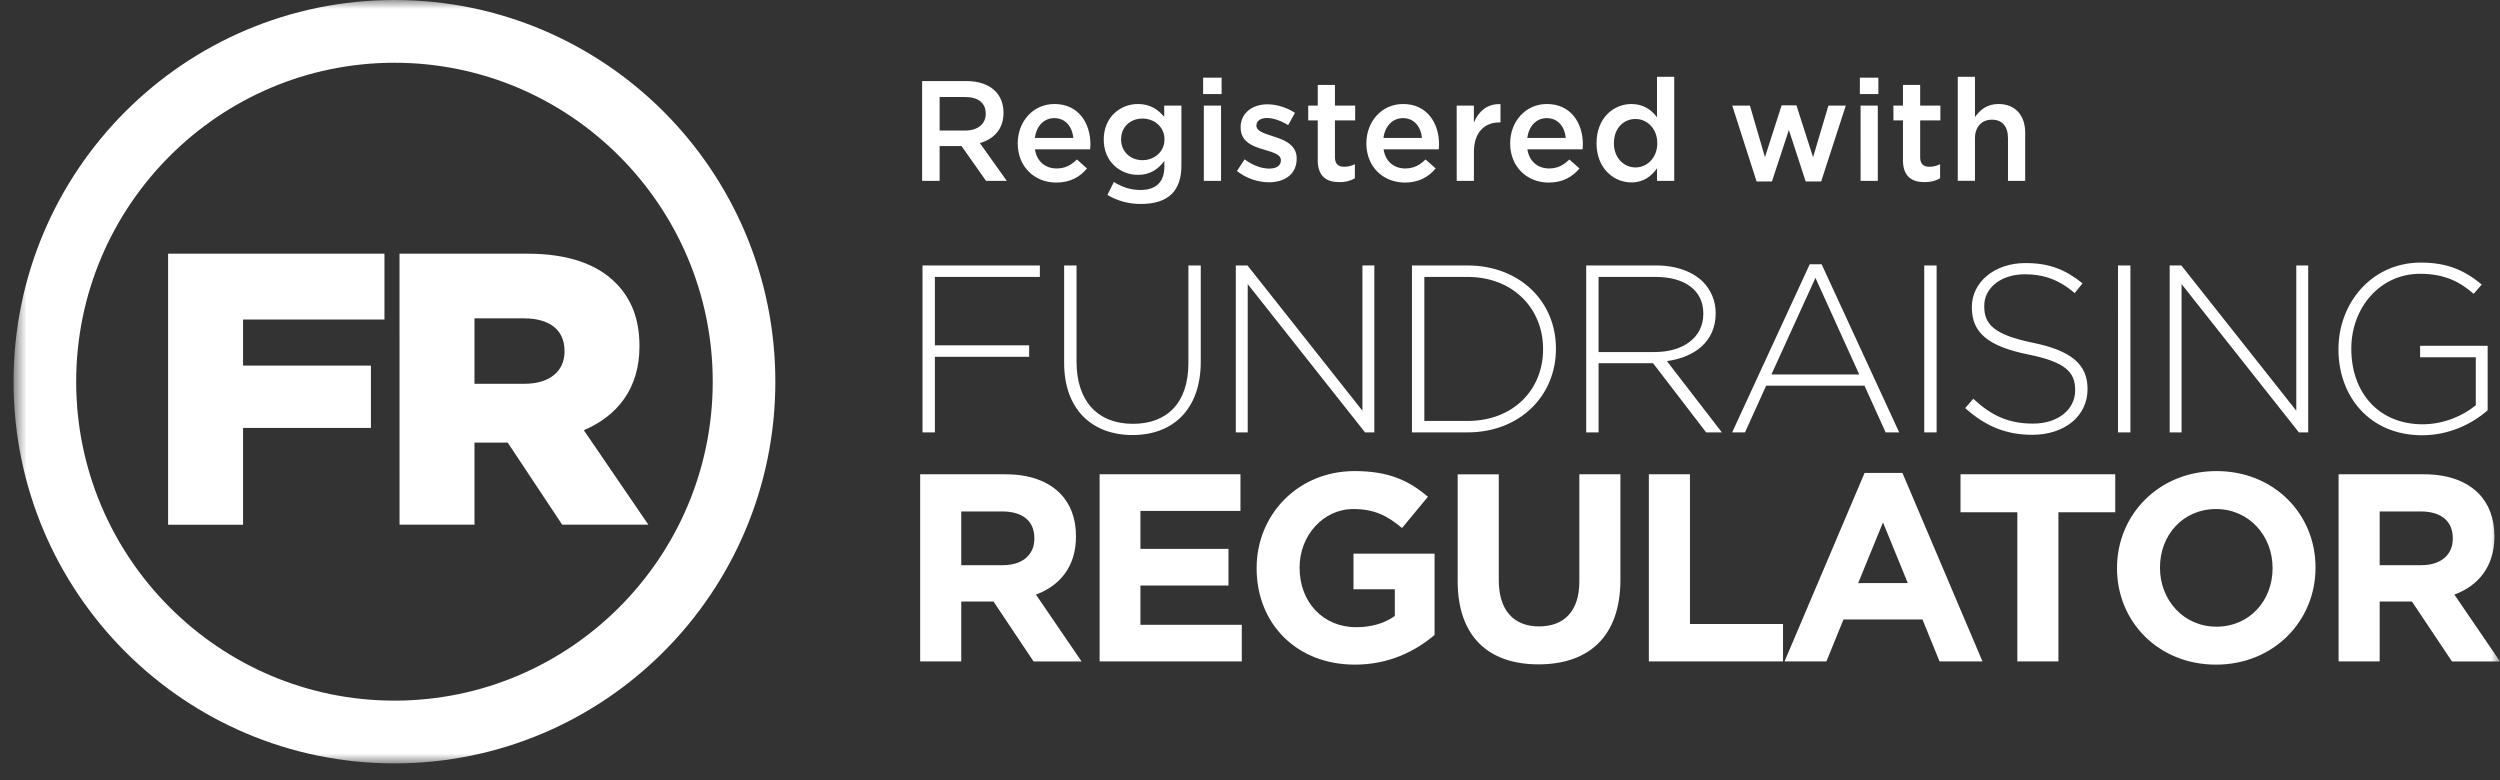
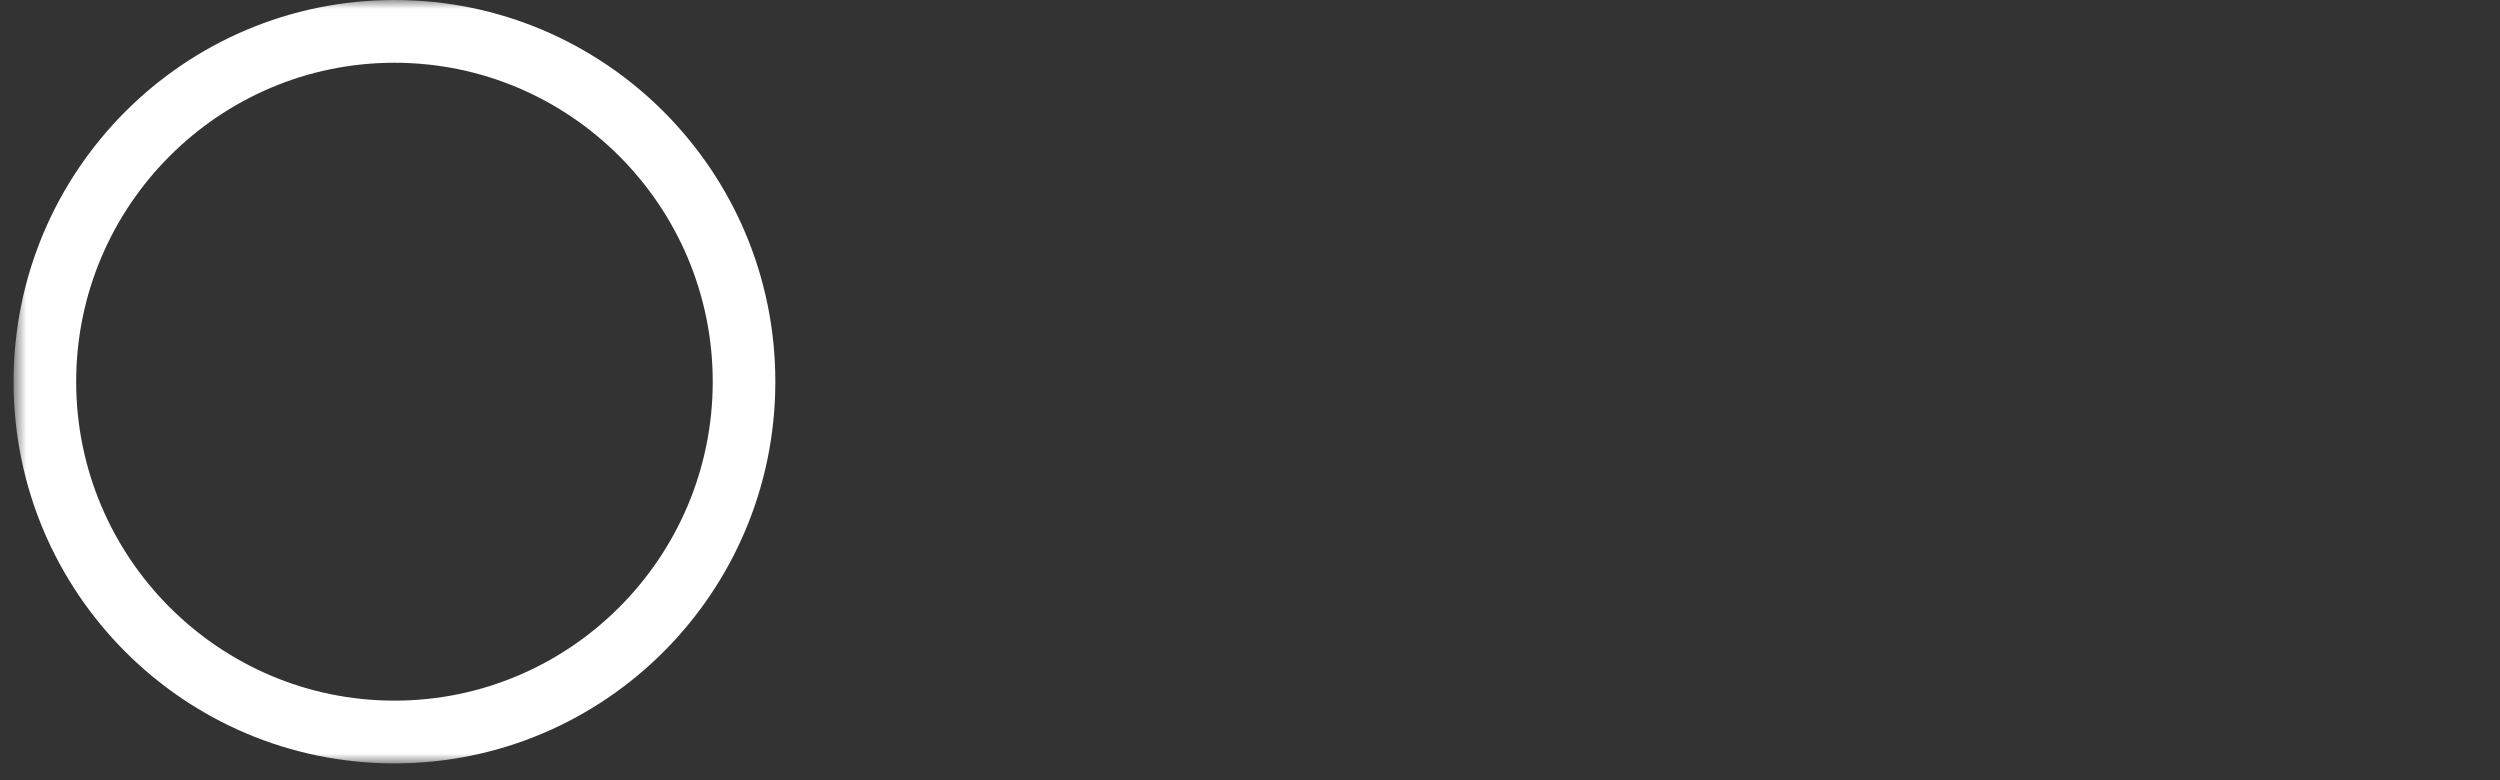
<svg xmlns="http://www.w3.org/2000/svg" width="141" height="44" viewBox="0 0 141 44" fill="none">
  <rect x="0" y="0" width="141" height="44" fill="#333333" stroke="none" />
  <mask id="mask0_8516_4782" style="mask-type:luminance" maskUnits="userSpaceOnUse" x="0" y="0" width="141" height="44">
    <path d="M0.765 21.528V43.055H141V0H0.765V21.528Z" fill="white" />
  </mask>
  <g mask="url(#mask0_8516_4782)">
    <path fill-rule="evenodd" clip-rule="evenodd" d="M22.247 0C10.384 0 0.765 9.638 0.765 21.527C0.765 33.417 10.384 43.055 22.247 43.055C34.111 43.055 43.729 33.417 43.729 21.527C43.729 9.638 34.111 0 22.247 0ZM22.247 3.539C32.145 3.539 40.198 11.609 40.198 21.527C40.198 31.446 32.145 39.516 22.248 39.516C12.349 39.516 4.296 31.446 4.296 21.527C4.296 11.608 12.349 3.539 22.247 3.539Z" fill="white" />
  </g>
  <mask id="mask1_8516_4782" style="mask-type:luminance" maskUnits="userSpaceOnUse" x="0" y="0" width="141" height="44">
-     <path d="M0.765 21.528V43.055H141V0H0.765V21.528Z" fill="white" />
+     <path d="M0.765 21.528V43.055H141V0H0.765Z" fill="white" />
  </mask>
  <g mask="url(#mask1_8516_4782)">
-     <path fill-rule="evenodd" clip-rule="evenodd" d="M9.481 14.308H21.683V18.021H13.708V20.619H20.92V24.134H13.708V29.594H9.481V14.308ZM29.573 21.646C30.989 21.646 31.839 20.946 31.839 19.832V19.789C31.839 18.566 30.945 17.955 29.551 17.955H26.761V21.645L29.573 21.646ZM22.533 14.308H29.747C32.079 14.308 33.691 14.919 34.715 15.946C35.608 16.841 36.065 17.998 36.065 19.506V19.549C36.065 21.907 34.824 23.457 32.928 24.265L36.568 29.593H31.708L28.635 24.963H26.761V29.593H22.534L22.533 14.308ZM52.03 14.971H58.648V15.618H52.728V19.478H58.044V20.124H52.728V24.388H52.03V14.971ZM60.018 20.473V14.971H60.717V20.405C60.717 22.625 61.911 23.904 63.897 23.904C65.804 23.904 67.026 22.747 67.026 20.473V14.971H67.723V20.393C67.723 23.097 66.153 24.536 63.871 24.536C61.616 24.536 60.018 23.111 60.018 20.473ZM69.7 14.971H70.358L76.841 23.164V14.971H77.512V24.388H76.989L70.371 16.022V24.388H69.7V14.971ZM82.762 23.742C85.379 23.742 87.03 21.952 87.03 19.706V19.679C87.03 17.446 85.38 15.618 82.762 15.618H80.332V23.742H82.762ZM79.634 14.972H82.762C85.715 14.972 87.755 17.003 87.755 19.653V19.679C87.755 22.329 85.715 24.387 82.762 24.387H79.634V14.972ZM93.328 19.855C94.899 19.855 96.067 19.061 96.067 17.702V17.676C96.067 16.411 95.073 15.618 93.369 15.618H90.159V19.855H93.328ZM89.462 14.971H93.409C94.563 14.971 95.489 15.335 96.053 15.899C96.511 16.366 96.766 16.995 96.764 17.649V17.676C96.764 19.249 95.597 20.151 94.014 20.366L97.114 24.388H96.227L93.234 20.486H90.16V24.388H89.462V14.971ZM104.861 21.119L102.391 15.671L99.908 21.119H104.861ZM102.069 14.904H102.739L107.115 24.388H106.351L105.156 21.751H99.612L98.417 24.388H97.692L102.069 14.904ZM108.527 24.388H109.225V14.971H108.527V24.388ZM110.837 23.016L111.293 22.491C112.327 23.446 113.279 23.891 114.663 23.891C116.073 23.891 117.038 23.097 117.038 22.021V21.993C117.038 20.997 116.515 20.419 114.38 19.99C112.126 19.532 111.212 18.765 111.212 17.34V17.312C111.212 15.913 112.488 14.837 114.233 14.837C115.603 14.837 116.501 15.214 117.454 15.98L117.012 16.532C116.125 15.765 115.239 15.469 114.206 15.469C112.824 15.469 111.911 16.263 111.911 17.245V17.272C111.911 18.267 112.421 18.872 114.649 19.33C116.823 19.774 117.737 20.554 117.737 21.926V21.953C117.737 23.473 116.434 24.523 114.623 24.523C113.118 24.523 111.964 24.025 110.837 23.016ZM119.456 24.388H120.155V14.971H119.455L119.456 24.388ZM122.37 14.971H123.028L129.511 23.164V14.971H130.182V24.388H129.659L123.041 16.022V24.388H122.37V14.971ZM131.889 19.706V19.679C131.889 17.137 133.727 14.81 136.534 14.81C138.064 14.81 139.03 15.268 139.97 16.048L139.514 16.572C138.776 15.926 137.916 15.442 136.494 15.442C134.211 15.442 132.614 17.38 132.614 19.652V19.679C132.614 22.115 134.131 23.93 136.641 23.93C137.836 23.93 138.949 23.433 139.635 22.854V20.15H136.494V19.505H140.304V23.137C139.46 23.89 138.144 24.549 136.614 24.549C133.648 24.549 131.889 22.357 131.889 19.707M56.563 31.876C57.69 31.876 58.338 31.273 58.338 30.383V30.353C58.338 29.358 57.645 28.845 56.518 28.845H54.215V31.877H56.562L56.563 31.876ZM51.898 26.75H56.713C58.052 26.75 59.09 27.127 59.782 27.82C60.369 28.408 60.685 29.237 60.685 30.233V30.263C60.685 31.967 59.767 33.038 58.428 33.535L61.001 37.305H58.293L56.035 33.927H54.215V37.304H51.898V26.75ZM62.018 26.75H69.962V28.816H64.32V30.957H69.285V33.023H64.32V35.239H70.037V37.304H62.018V26.75ZM70.874 32.058V32.028C70.874 29.028 73.207 26.569 76.396 26.569C78.293 26.569 79.436 27.081 80.534 28.017L79.075 29.781C78.262 29.101 77.54 28.71 76.321 28.71C74.636 28.71 73.297 30.202 73.297 31.997V32.027C73.297 33.957 74.621 35.374 76.487 35.374C77.329 35.374 78.082 35.163 78.668 34.741V33.233H76.336V31.228H80.91V35.811C79.827 36.731 78.338 37.485 76.412 37.485C73.132 37.485 70.874 35.179 70.874 32.058ZM82.213 32.781V26.751H84.531V32.721C84.531 34.44 85.388 35.329 86.803 35.329C88.216 35.329 89.075 34.47 89.075 32.796V26.75H91.391V32.705C91.391 35.902 89.601 37.47 86.772 37.47C83.944 37.47 82.213 35.888 82.213 32.781ZM92.995 26.75H95.313V35.193H100.563V37.303H92.995V26.75ZM107.6 32.886L106.2 29.464L104.801 32.887L107.6 32.886ZM105.162 26.674H107.298L111.812 37.304H109.39L108.427 34.937H103.973L103.01 37.304H100.648L105.162 26.674ZM113.778 28.89H110.573V26.75H119.3V28.89H116.095V37.304H113.778V28.89ZM128.173 32.058V32.028C128.173 30.218 126.848 28.71 124.983 28.71C123.116 28.71 121.823 30.187 121.823 31.997V32.027C121.823 33.837 123.147 35.345 125.012 35.345C126.878 35.345 128.173 33.867 128.173 32.058ZM119.4 32.058V32.028C119.4 29.028 121.762 26.569 125.012 26.569C128.262 26.569 130.595 28.997 130.595 31.997V32.027C130.595 35.027 128.232 37.485 124.983 37.485C121.733 37.485 119.4 35.058 119.4 32.058ZM136.561 31.876C137.689 31.876 138.337 31.273 138.337 30.383V30.353C138.337 29.358 137.644 28.845 136.516 28.845H134.214V31.877L136.561 31.876ZM131.897 26.75H136.712C138.051 26.75 139.089 27.127 139.781 27.82C140.368 28.408 140.684 29.237 140.684 30.233V30.263C140.684 31.967 139.767 33.038 138.427 33.535L141 37.305H138.292L136.034 33.927H134.214V37.304H131.897V26.75ZM54.44 7.362C55.146 7.362 55.595 6.992 55.595 6.422V6.405C55.595 5.802 55.162 5.472 54.432 5.472H52.995V7.362H54.44ZM52.008 4.572H54.512C55.218 4.572 55.772 4.781 56.132 5.135C56.43 5.44 56.598 5.859 56.598 6.349V6.365C56.598 7.29 56.045 7.845 55.266 8.07L56.782 10.2H55.612L54.231 8.238H52.995V10.2H52.008V4.572ZM60.538 7.78C60.473 7.153 60.104 6.662 59.462 6.662C58.868 6.662 58.451 7.121 58.363 7.78H60.538ZM57.4 8.094V8.078C57.4 6.864 58.259 5.866 59.47 5.866C60.818 5.866 61.5 6.928 61.5 8.15C61.5 8.238 61.492 8.327 61.484 8.423H58.371C58.475 9.115 58.965 9.501 59.591 9.501C60.064 9.501 60.401 9.324 60.738 8.994L61.308 9.501C60.907 9.983 60.353 10.297 59.575 10.297C58.347 10.297 57.4 9.404 57.4 8.094ZM65.677 7.869V7.853C65.677 7.161 65.107 6.687 64.433 6.687C63.759 6.687 63.23 7.153 63.23 7.853V7.869C63.23 8.56 63.767 9.034 64.433 9.034C65.107 9.034 65.677 8.56 65.677 7.869ZM62.459 10.996L62.821 10.264C63.278 10.546 63.751 10.715 64.329 10.715C65.195 10.715 65.669 10.265 65.669 9.412V9.082C65.316 9.542 64.874 9.862 64.177 9.862C63.182 9.862 62.251 9.123 62.251 7.877V7.861C62.251 6.606 63.19 5.866 64.177 5.866C64.89 5.866 65.332 6.196 65.661 6.59V5.956H66.631V9.333C66.631 10.049 66.448 10.579 66.094 10.933C65.709 11.319 65.115 11.503 64.353 11.503C63.688 11.511 63.033 11.336 62.459 10.997M67.896 5.955H68.866V10.201H67.896V5.955ZM67.856 4.379H68.899V5.304H67.855L67.856 4.379ZM69.763 9.646L70.196 8.986C70.662 9.332 71.151 9.509 71.584 9.509C72.002 9.509 72.242 9.332 72.242 9.051V9.034C72.242 8.704 71.793 8.592 71.296 8.44C70.67 8.262 69.971 8.005 69.971 7.193V7.177C69.971 6.373 70.638 5.883 71.48 5.883C72.01 5.883 72.587 6.067 73.037 6.365L72.652 7.056C72.242 6.807 71.809 6.654 71.456 6.654C71.079 6.654 70.862 6.831 70.862 7.072V7.089C70.862 7.402 71.32 7.531 71.817 7.692C72.435 7.885 73.133 8.166 73.133 8.93V8.946C73.133 9.838 72.443 10.281 71.56 10.281C70.908 10.272 70.277 10.049 69.763 9.646ZM74.321 9.026V6.792H73.783V5.956H74.321V4.789H75.291V5.955H76.431V6.791H75.291V8.873C75.291 9.251 75.485 9.405 75.813 9.405C76.03 9.405 76.223 9.356 76.415 9.26V10.056C76.149 10.207 75.846 10.282 75.54 10.273C74.826 10.273 74.32 9.959 74.32 9.027M80.2 7.78C80.136 7.153 79.767 6.662 79.126 6.662C78.531 6.662 78.114 7.121 78.026 7.78H80.2ZM77.063 8.094V8.078C77.063 6.864 77.921 5.866 79.133 5.866C80.481 5.866 81.163 6.928 81.163 8.15C81.163 8.238 81.155 8.327 81.147 8.423H78.034C78.138 9.115 78.628 9.501 79.254 9.501C79.727 9.501 80.064 9.324 80.401 8.994L80.971 9.501C80.569 9.983 80.015 10.297 79.237 10.297C78.01 10.297 77.063 9.404 77.063 8.094ZM82.157 5.955H83.127V6.912C83.392 6.277 83.882 5.842 84.627 5.874V6.904H84.573C83.723 6.904 83.129 7.458 83.129 8.584V10.201H82.158L82.157 5.955ZM88.311 7.78C88.247 7.153 87.878 6.662 87.237 6.662C86.642 6.662 86.225 7.121 86.137 7.78H88.311ZM85.174 8.094V8.078C85.174 6.864 86.033 5.866 87.244 5.866C88.592 5.866 89.274 6.928 89.274 8.15C89.274 8.238 89.266 8.327 89.258 8.423H86.145C86.249 9.115 86.739 9.501 87.365 9.501C87.838 9.501 88.175 9.324 88.512 8.994L89.082 9.501C88.68 9.983 88.127 10.297 87.349 10.297C86.121 10.297 85.174 9.404 85.174 8.094ZM93.471 8.086V8.07C93.471 7.25 92.893 6.71 92.244 6.71C91.578 6.71 91.024 7.226 91.024 8.07V8.086C91.024 8.906 91.586 9.444 92.244 9.444C92.893 9.444 93.471 8.898 93.471 8.086ZM90.045 8.086V8.07C90.045 6.662 91 5.867 92.011 5.867C92.709 5.867 93.151 6.212 93.455 6.614V4.331H94.426V10.201H93.456V9.493C93.142 9.935 92.701 10.289 92.011 10.289C91.015 10.289 90.045 9.493 90.045 8.086ZM97.699 5.955H98.695L99.544 8.865L100.484 5.939H101.318L102.257 8.866L103.123 5.955H104.103L102.714 10.233H101.84L100.893 7.33L99.938 10.233H99.071L97.699 5.955ZM104.937 5.955H105.908V10.201H104.938L104.937 5.955ZM104.897 4.379H105.94V5.304H104.896L104.897 4.379ZM107.327 9.026V6.792H106.789V5.956H107.327V4.789H108.297V5.955H109.437V6.791H108.297V8.873C108.297 9.251 108.491 9.405 108.819 9.405C109.036 9.405 109.229 9.356 109.421 9.26V10.056C109.181 10.192 108.915 10.273 108.546 10.273C107.833 10.273 107.326 9.959 107.326 9.027M110.417 4.331H111.388V6.606C111.661 6.211 112.054 5.866 112.712 5.866C113.667 5.866 114.221 6.509 114.221 7.49V10.2H113.25V7.787C113.25 7.128 112.92 6.75 112.343 6.75C111.782 6.75 111.388 7.144 111.388 7.803V10.199H110.418V4.329L110.417 4.331Z" fill="white" />
-   </g>
+     </g>
</svg>